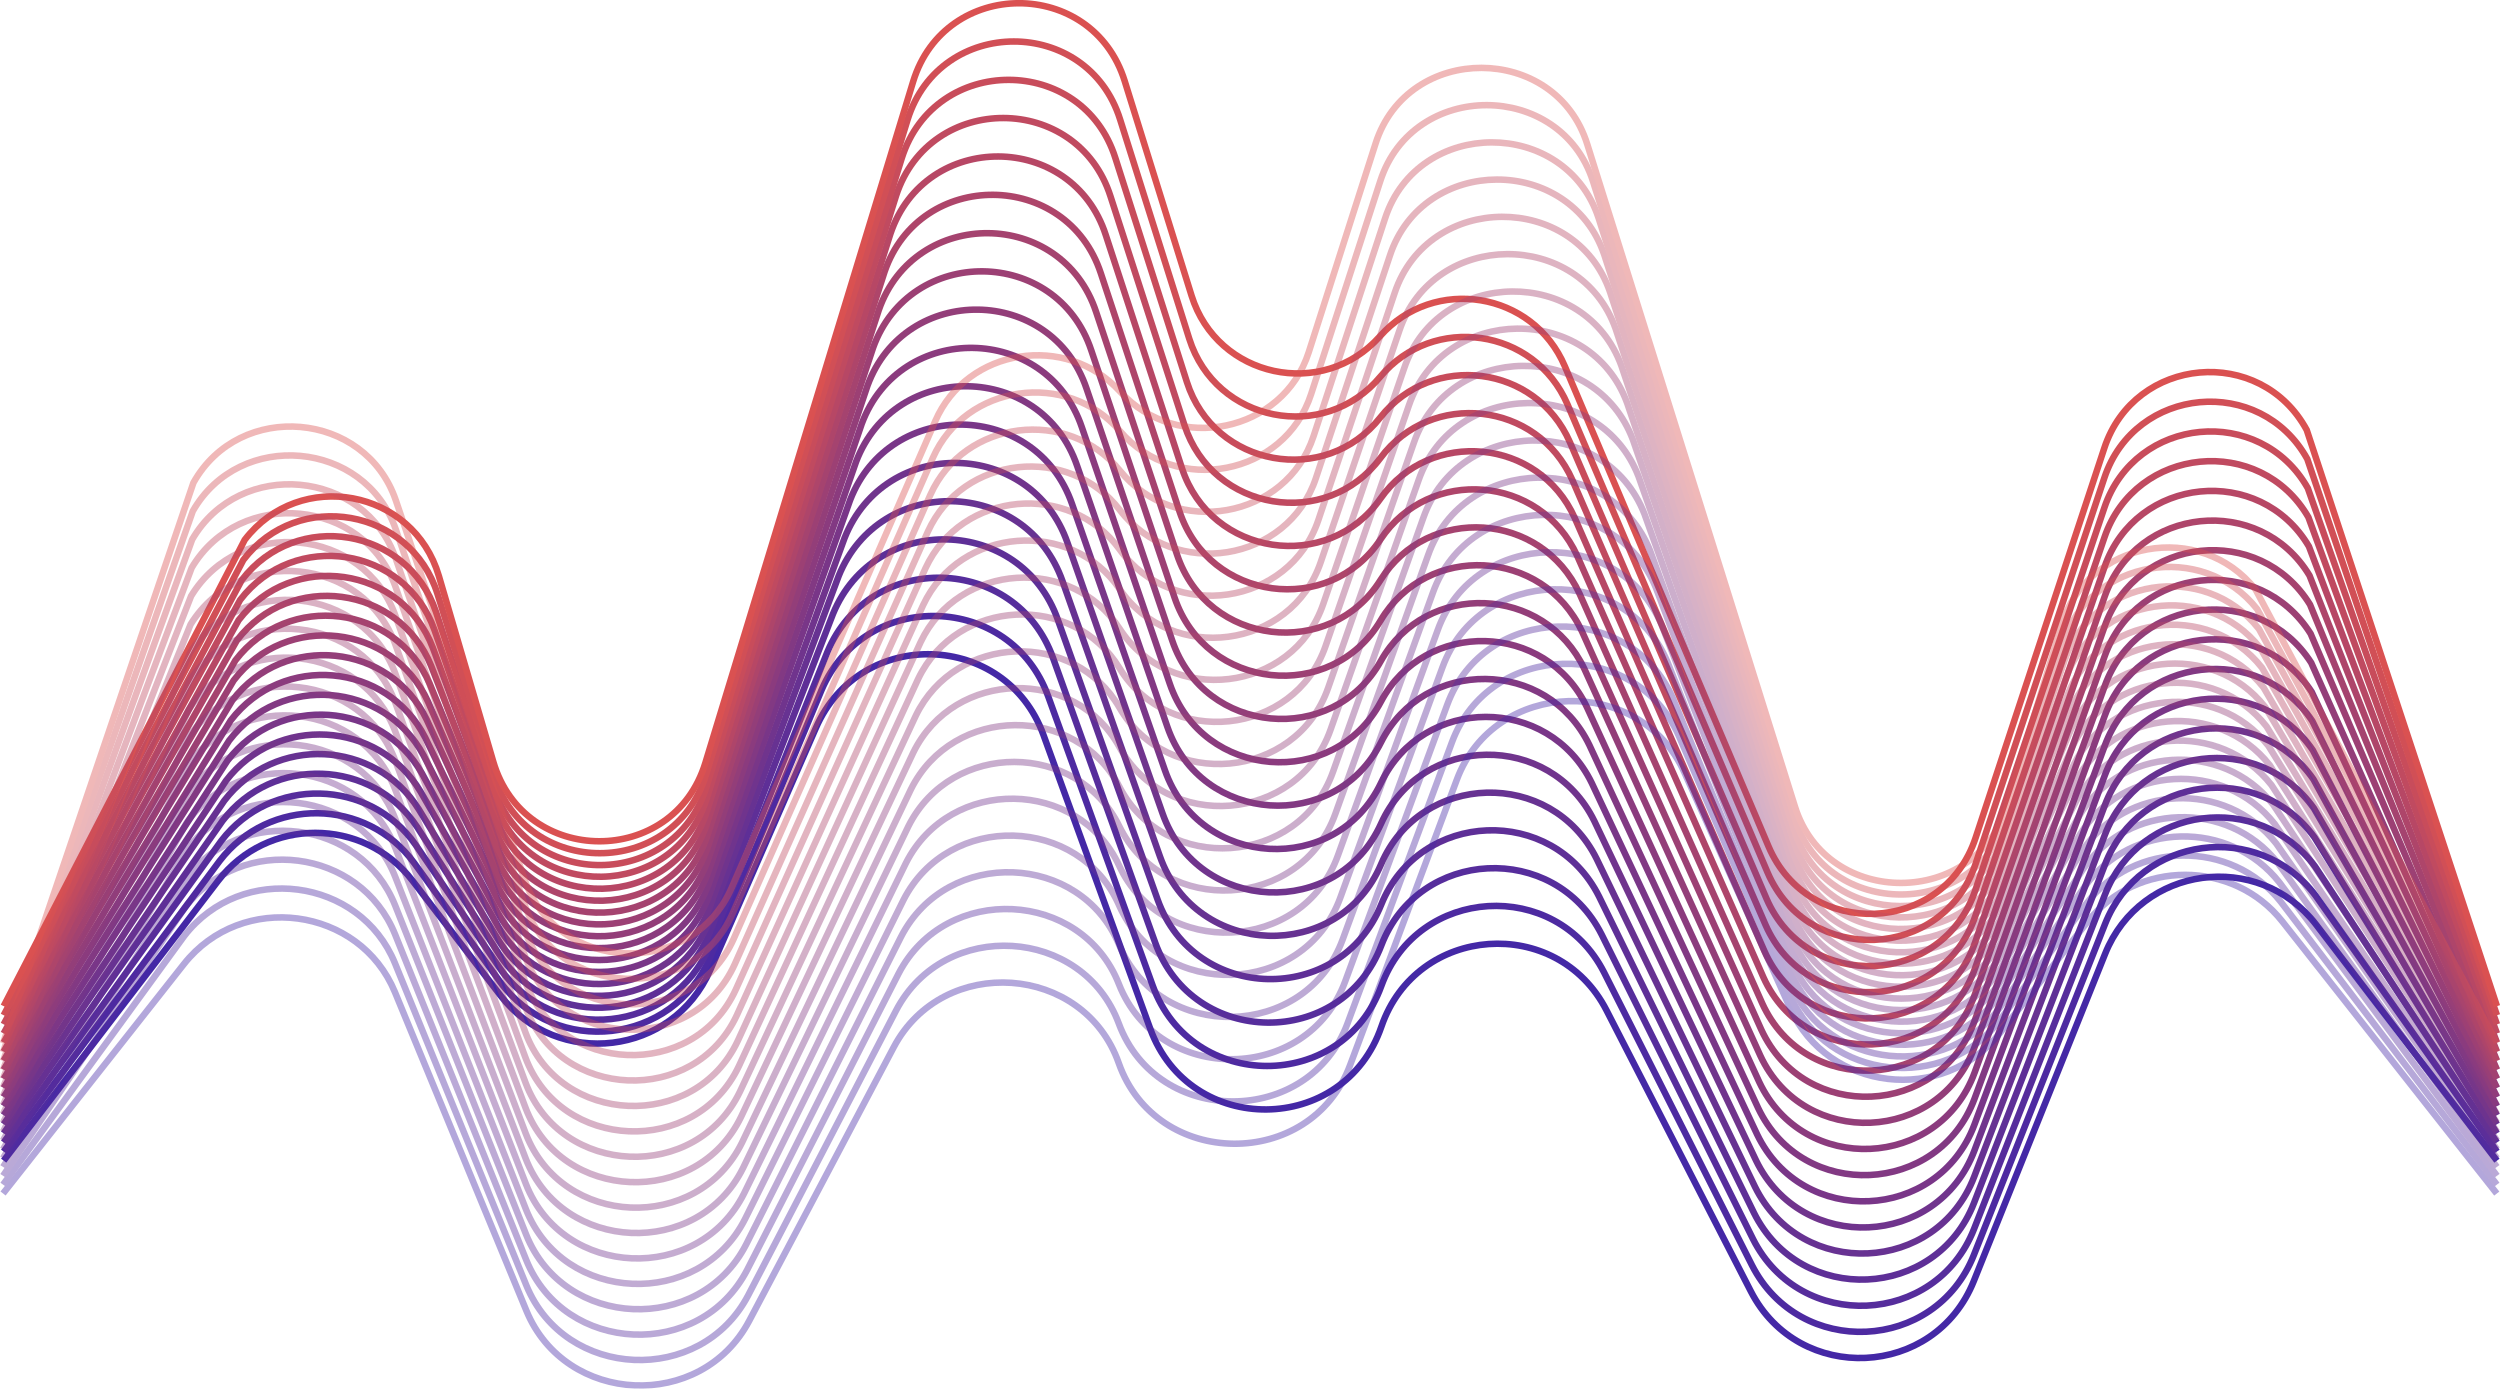
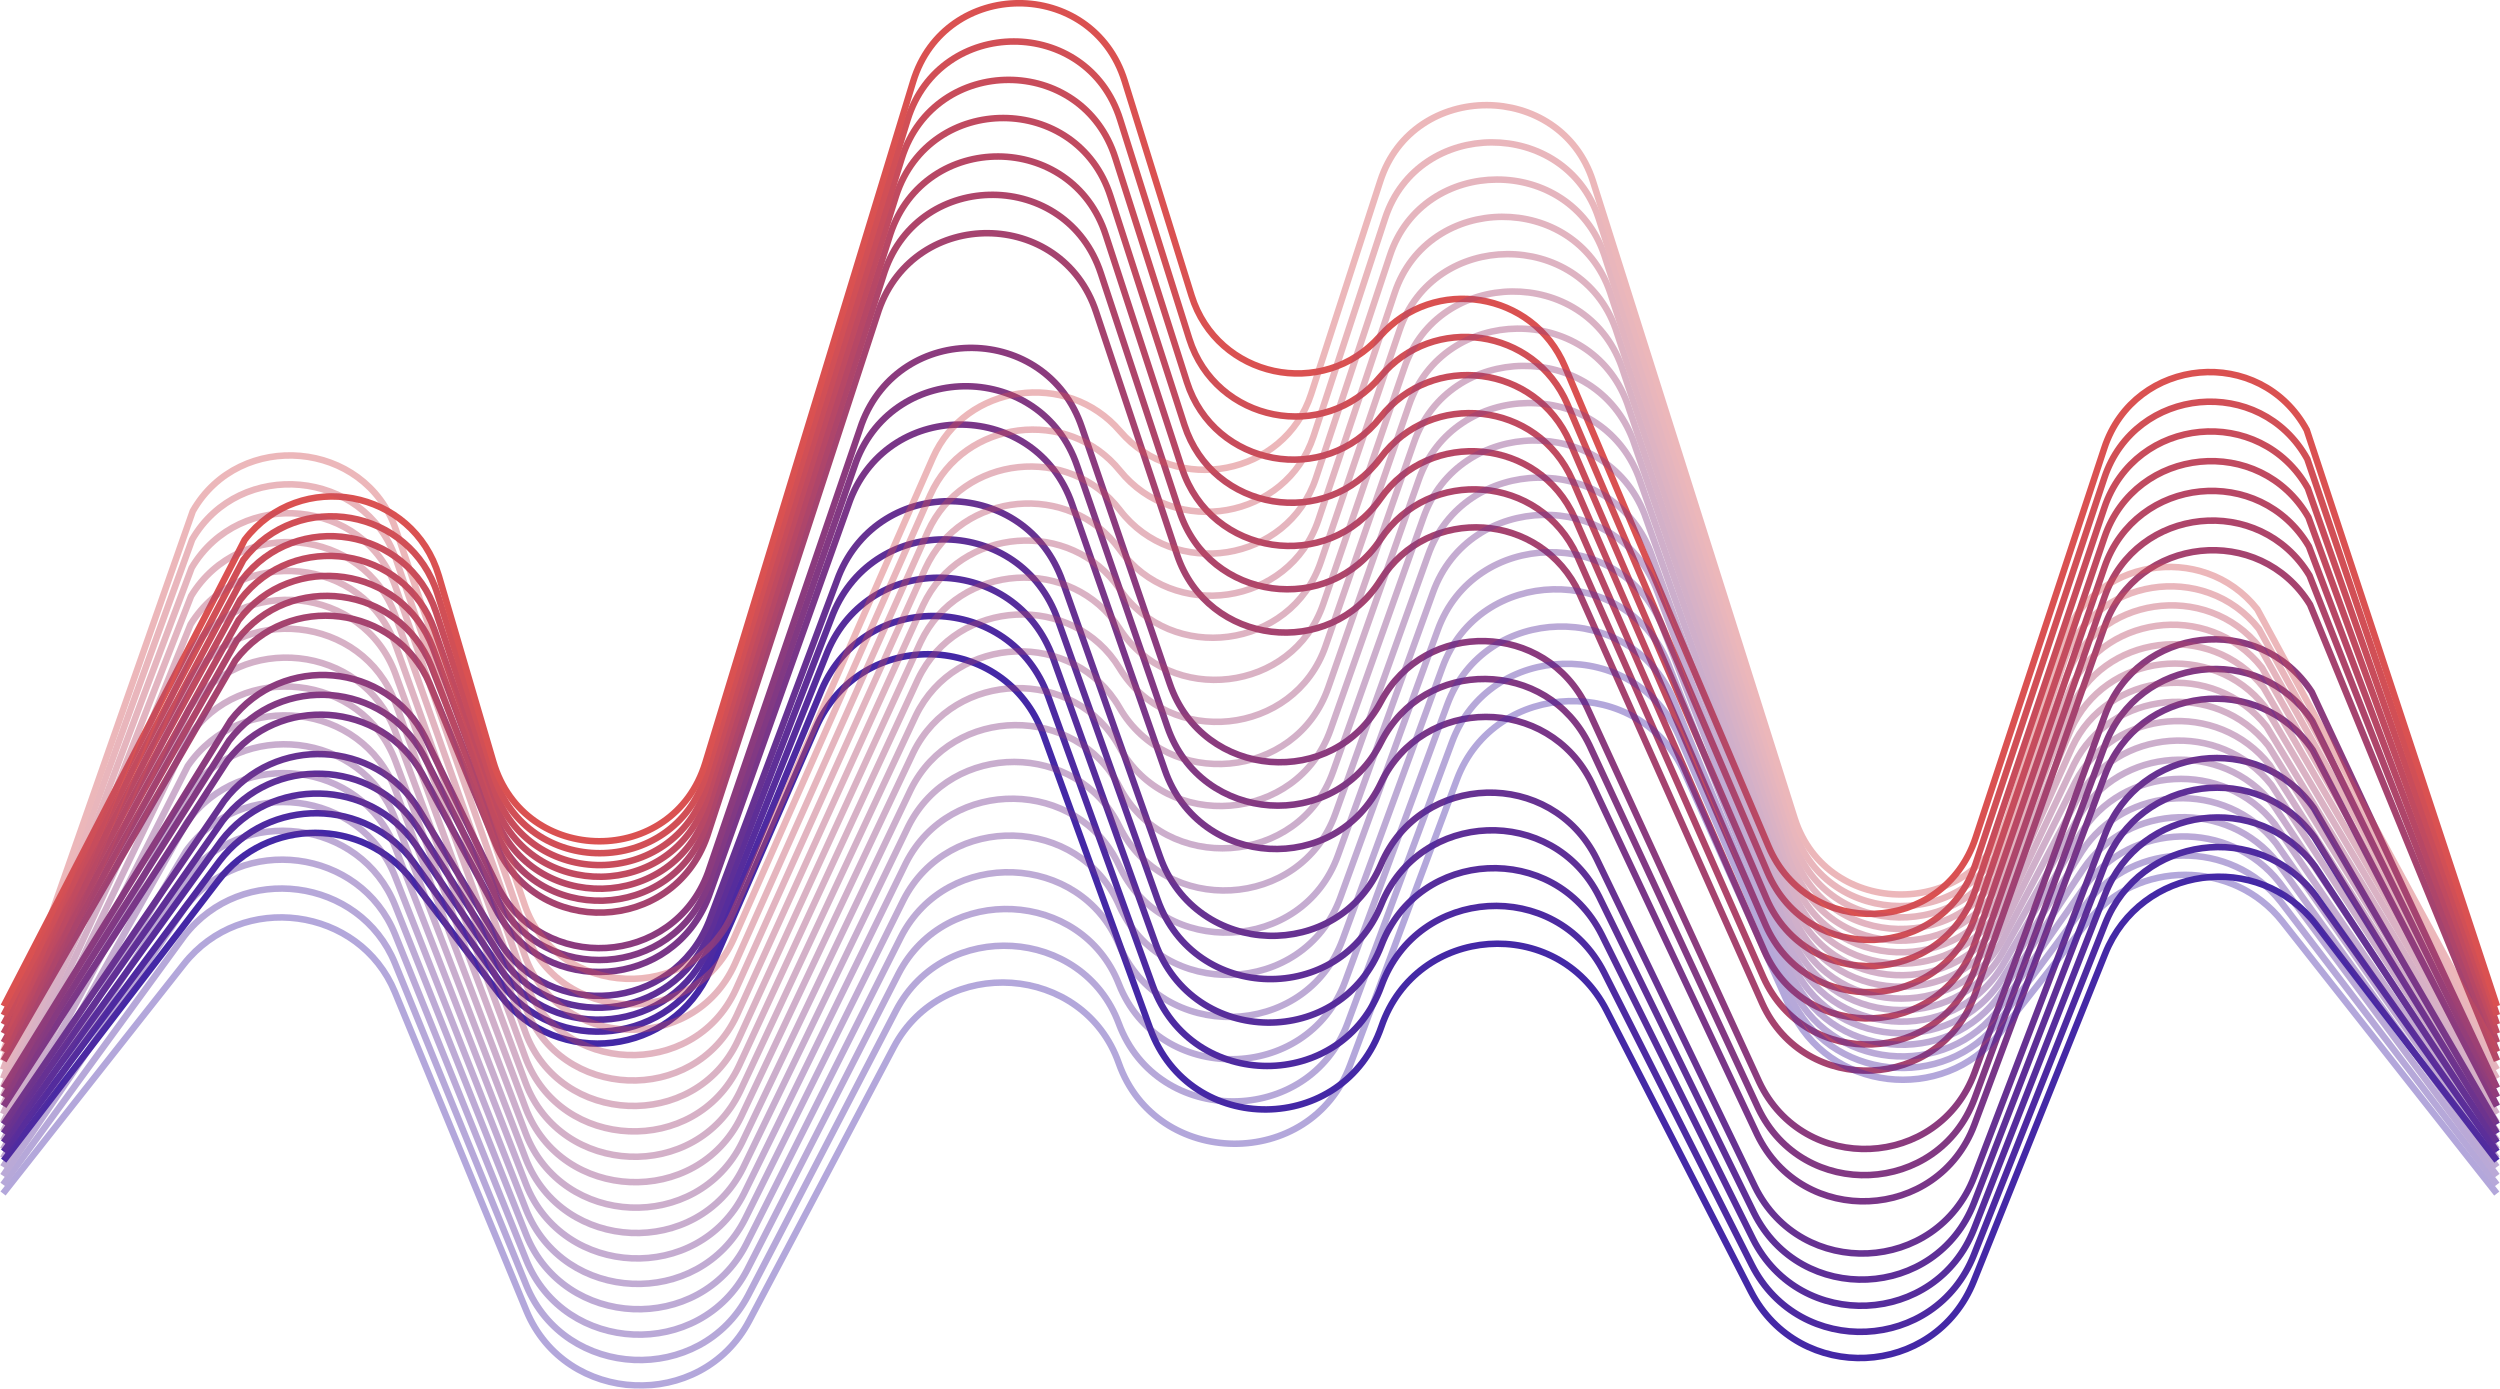
<svg xmlns="http://www.w3.org/2000/svg" id="Layer_2" data-name="Layer 2" viewBox="0 0 293.99 163.31">
  <defs>
    <style>
      .cls-1 {
        stroke: #673292;
      }

      .cls-1, .cls-2, .cls-3, .cls-4, .cls-5, .cls-6, .cls-7, .cls-8, .cls-9, .cls-10, .cls-11, .cls-12, .cls-13, .cls-14, .cls-15, .cls-16, .cls-17, .cls-18 {
        fill: none;
        stroke-miterlimit: 10;
      }

      .cls-1, .cls-4, .cls-15 {
        stroke-width: .77px;
      }

      .cls-2 {
        stroke: #da5151;
      }

      .cls-2, .cls-3, .cls-5, .cls-6, .cls-7, .cls-8, .cls-9, .cls-10, .cls-11, .cls-13, .cls-16, .cls-17, .cls-18 {
        stroke-width: .77px;
      }

      .cls-3 {
        stroke: #c04a60;
      }

      .cls-4 {
        stroke: #70348d;
      }

      .cls-5 {
        stroke: #793688;
      }

      .cls-6 {
        stroke: #4428a6;
      }

      .cls-7 {
        stroke: #823983;
      }

      .cls-8 {
        stroke: #a5436f;
      }

      .cls-9 {
        stroke: #9c4074;
      }

      .cls-10 {
        stroke: #933e79;
      }

      .cls-11 {
        stroke: #ae456a;
      }

      .cls-19 {
        opacity: .41;
      }

      .cls-12 {
        stroke: #4d2aa1;
      }

      .cls-12, .cls-14 {
        stroke-width: .77px;
      }

      .cls-13 {
        stroke: #d14f56;
      }

      .cls-14 {
        stroke: #562d9c;
      }

      .cls-15 {
        stroke: #5e2f97;
      }

      .cls-16 {
        stroke: #b74765;
      }

      .cls-17 {
        stroke: #c84c5b;
      }

      .cls-18 {
        stroke: #8b3b7e;
      }
    </style>
  </defs>
  <g id="_4" data-name="4">
    <g>
      <g>
        <path class="cls-6" d="m293.63,136.49l-21.25-27.74c-6.8-8.87-20.66-6.97-24.82,3.4l-15.45,38.5c-4.6,11.47-20.56,12.21-26.21,1.22l-16.98-33.06c-5.81-11.31-22.35-10.11-26.47,1.91h0c-4.41,12.87-22.54,13.04-27.19.25l-12.55-34.54c-4.45-12.24-21.56-12.78-26.76-.84l-12.43,28.48c-4.39,10.07-17.98,11.72-24.66,3l-10.33-13.48c-5.77-7.53-17.12-7.53-22.89,0L.43,136.49" />
        <path class="cls-12" d="m293.63,135.42l-21.32-30.09c-6.72-8.94-20.64-7.07-24.76,3.32l-15.43,38.93c-4.55,11.47-20.51,12.2-26.1,1.2l-17.39-34.43c-5.69-11.16-21.94-10.15-26.19,1.59h0c-4.54,12.56-22.34,12.56-26.89-.04l-12.28-33.99c-4.41-12.24-21.53-12.74-26.65-.79l-13.14,31.52c-4.36,10.2-18.17,11.75-24.67,2.82l-10.1-13.97c-5.61-7.69-17.07-7.84-22.88-.25L.43,135.42" />
        <path class="cls-14" d="m293.63,134.35l-21.38-32.44c-6.64-9-20.61-7.17-24.7,3.25l-15.41,39.36c-4.51,11.46-20.45,12.19-25.99,1.19l-17.8-35.81c-5.56-11.01-21.53-10.18-25.91,1.27h0c-4.68,12.25-22.15,12.08-26.6-.34l-12-33.44c-4.37-12.24-21.51-12.71-26.54-.73l-13.84,34.55c-4.32,10.34-18.37,11.78-24.69,2.63l-9.87-14.46c-5.44-7.85-17.03-8.14-22.88-.5L.43,134.35" />
        <path class="cls-15" d="m293.63,133.28l-21.45-34.8c-6.56-9.07-20.59-7.28-24.64,3.18l-15.4,39.79c-4.46,11.46-20.4,12.18-25.88,1.18l-18.21-37.19c-5.44-10.87-21.12-10.22-25.63.95h0c-4.82,11.93-21.95,11.6-26.3-.63l-11.73-32.9c-4.34-12.24-21.48-12.67-26.43-.68l-14.55,37.59c-4.28,10.47-18.57,11.82-24.71,2.45l-9.64-14.96c-5.28-8.01-16.98-8.45-22.88-.75L.43,133.28" />
        <path class="cls-1" d="m293.63,132.21l-21.52-37.15c-6.48-9.14-20.56-7.38-24.58,3.1l-15.38,40.23c-4.41,11.45-20.35,12.17-25.77,1.17l-18.62-38.56c-5.32-10.72-20.71-10.25-25.35.63h0c-4.95,11.62-21.75,11.12-26.01-.93l-11.45-32.35c-4.3-12.24-21.46-12.64-26.32-.63l-15.25,40.63c-4.25,10.61-18.76,11.85-24.73,2.26l-9.41-15.45c-5.12-8.17-16.93-8.75-22.87-1L.43,132.21" />
-         <path class="cls-4" d="m293.63,131.15l-21.58-39.51c-6.4-9.21-20.53-7.48-24.52,3.03l-15.36,40.66c-4.36,11.45-20.29,12.17-25.66,1.15l-19.03-39.94c-5.2-10.57-20.3-10.29-25.07.31h0c-5.09,11.31-21.55,10.65-25.71-1.22l-11.17-31.8c-4.26-12.24-21.43-12.6-26.21-.57l-15.96,43.67c-4.21,10.74-18.96,11.88-24.74,2.08l-9.18-15.94c-4.96-8.32-16.89-9.06-22.87-1.25L.43,131.15" />
        <path class="cls-5" d="m293.63,130.08l-21.65-41.86c-6.32-9.28-20.51-7.58-24.46,2.95l-15.34,41.09c-4.31,11.45-20.24,12.16-25.55,1.14l-19.44-41.31c-5.08-10.43-19.89-10.32-24.79-.02h0c-5.23,11-21.35,10.17-25.42-1.52l-10.9-31.25c-4.22-12.24-21.41-12.57-26.1-.52l-16.66,46.7c-4.17,10.88-19.15,11.91-24.76,1.9l-8.94-16.43c-4.79-8.48-16.84-9.36-22.87-1.5L.43,130.08" />
        <path class="cls-7" d="m293.63,129.01l-21.71-44.22c-6.24-9.34-20.48-7.68-24.4,2.88l-15.32,41.52c-4.26,11.44-20.19,12.15-25.44,1.13l-19.85-42.69c-4.95-10.28-19.48-10.36-24.51-.34h0c-5.36,10.69-21.15,9.69-25.12-1.81l-10.62-30.71c-4.19-12.24-21.39-12.53-25.99-.47l-17.37,49.74c-4.14,11.01-19.35,11.95-24.78,1.71l-8.71-16.92c-4.63-8.64-16.8-9.67-22.86-1.75L.43,129.01" />
        <path class="cls-18" d="m293.63,127.94l-21.78-46.57c-6.16-9.41-20.46-7.78-24.34,2.8l-15.3,41.95c-4.21,11.44-20.13,12.14-25.33,1.12l-20.26-44.07c-4.83-10.13-19.07-10.39-24.23-.66h0c-5.5,10.38-20.95,9.21-24.83-2.11l-10.34-30.16c-4.15-12.24-21.36-12.5-25.88-.41l-18.08,52.78c-4.1,11.15-19.54,11.98-24.79,1.53l-8.48-17.42c-4.47-8.8-16.75-9.97-22.86-2L.43,127.94" />
-         <path class="cls-10" d="m293.63,126.87l-21.84-48.93c-6.08-9.48-20.43-7.89-24.28,2.73l-15.28,42.38c-4.16,11.44-20.08,12.13-25.22,1.1l-20.67-45.44c-4.71-9.98-18.66-10.43-23.96-.98h0c-5.63,10.07-20.75,8.74-24.53-2.4l-10.07-29.61c-4.11-12.24-21.34-12.46-25.77-.36l-18.78,55.82c-4.06,11.28-19.74,12.01-24.81,1.34l-8.25-17.91c-4.3-8.96-16.71-10.28-22.85-2.25L.43,126.87" />
-         <path class="cls-9" d="m293.63,125.8l-21.91-51.28c-6-9.55-20.41-7.99-24.22,2.65l-15.27,42.82c-4.11,11.43-20.03,12.12-25.11,1.09l-21.08-46.82c-4.59-9.84-18.25-10.46-23.68-1.3h0c-5.77,9.76-20.55,8.26-24.24-2.7l-9.79-29.06c-4.07-12.24-21.31-12.43-25.66-.3l-19.49,58.85c-4.03,11.42-19.94,12.04-24.83,1.16l-8.02-18.4c-4.14-9.12-16.66-10.58-22.85-2.5L.43,125.8" />
        <path class="cls-8" d="m293.63,124.73l-21.98-53.63c-5.92-9.62-20.38-8.09-24.16,2.58l-15.25,43.25c-4.06,11.43-19.97,12.11-25,1.08l-21.49-48.19c-4.47-9.69-17.84-10.5-23.4-1.62h0c-5.91,9.45-20.35,7.78-23.94-2.99l-9.51-28.52c-4.04-12.24-21.29-12.39-25.55-.25l-20.19,61.89c-3.99,11.55-20.13,12.08-24.84.97l-7.79-18.89c-3.98-9.28-16.62-10.89-22.85-2.75L.43,124.73" />
        <path class="cls-11" d="m293.63,123.67l-22.04-55.99c-5.84-9.68-20.35-8.19-24.1,2.5l-15.23,43.68c-4.01,11.42-19.92,12.1-24.89,1.07l-21.9-49.57c-4.35-9.54-17.43-10.53-23.12-1.94h0c-6.04,9.14-20.15,7.3-23.65-3.29l-9.24-27.97c-4-12.24-21.27-12.36-25.44-.2l-20.9,64.93c-3.95,11.69-20.33,12.11-24.86.79l-7.56-19.38c-3.81-9.43-16.57-11.19-22.84-3L.43,123.67" />
        <path class="cls-16" d="m293.63,122.6l-22.11-58.34c-5.76-9.75-20.33-8.29-24.04,2.43l-15.21,44.11c-3.96,11.42-19.87,12.1-24.78,1.05l-22.31-50.95c-4.22-9.4-17.02-10.57-22.84-2.27h0c-6.18,8.83-19.95,6.82-23.35-3.58l-8.96-27.42c-3.96-12.24-21.24-12.32-25.32-.14l-21.6,67.96c-3.92,11.82-20.52,12.14-24.88.6l-7.33-19.87c-3.65-9.59-16.53-11.5-22.84-3.25L.43,122.6" />
        <path class="cls-3" d="m293.63,121.53l-22.17-60.7c-5.68-9.82-20.3-8.39-23.98,2.35l-15.19,44.54c-3.91,11.42-19.81,12.09-24.67,1.04l-22.72-52.32c-4.1-9.25-16.61-10.61-22.56-2.59h0c-6.32,8.52-19.75,6.35-23.06-3.88l-8.69-26.88c-3.92-12.24-21.22-12.29-25.21-.09l-22.31,71c-3.88,11.96-20.72,12.17-24.89.42l-7.1-20.37c-3.49-9.75-16.48-11.8-22.84-3.5L.43,121.53" />
        <path class="cls-17" d="m293.63,120.46l-22.24-63.05c-5.6-9.89-20.28-8.5-23.92,2.28l-15.17,44.97c-3.86,11.41-19.76,12.08-24.56,1.03l-23.13-53.7c-3.98-9.1-16.2-10.64-22.28-2.91h0c-6.45,8.21-19.56,5.87-22.76-4.17l-8.41-26.33c-3.88-12.24-21.19-12.25-25.1-.03l-23.01,74.04c-3.84,12.09-20.92,12.21-24.91.23l-6.87-20.86c-3.32-9.91-16.43-12.11-22.83-3.76L.43,120.46" />
        <path class="cls-13" d="m293.63,119.39l-22.3-65.41c-5.52-9.96-20.25-8.6-23.86,2.2l-15.15,45.41c-3.82,11.41-19.71,12.07-24.46,1.01l-23.54-55.07c-3.86-8.95-15.79-10.68-22-3.23h0c-6.59,7.9-19.36,5.39-22.47-4.47l-8.13-25.78c-3.85-12.24-21.17-12.22-24.99.02l-23.72,77.08c-3.81,12.23-21.11,12.24-24.93.05l-6.63-21.35c-3.16-10.07-16.39-12.41-22.83-4.01L.43,119.39" />
        <path class="cls-2" d="m293.63,118.32l-22.37-67.76c-5.44-10.02-20.23-8.7-23.8,2.13l-15.14,45.84c-3.77,11.41-19.65,12.06-24.35,1l-23.95-56.45c-3.74-8.81-15.38-10.71-21.73-3.55h0c-6.72,7.59-19.16,4.91-22.17-4.77l-7.86-25.23c-3.81-12.24-21.14-12.18-24.88.07l-24.43,80.11c-3.77,12.36-21.31,12.27-24.94-.13l-6.4-21.84c-3-10.23-16.34-12.71-22.83-4.26L.43,118.32" />
      </g>
      <g class="cls-19">
        <path class="cls-6" d="m.36,140.35l21.26-26.97c6.8-8.63,20.67-6.78,24.83,3.31l15.45,37.44c4.6,11.15,20.56,11.88,26.21,1.18l16.98-32.15c5.81-11,22.35-9.84,26.47,1.86h0c4.41,12.51,22.55,12.68,27.2.25l12.56-33.59c4.45-11.9,21.56-12.43,26.77-.82l12.43,27.7c4.39,9.79,17.98,11.4,24.66,2.92l10.33-13.11c5.77-7.32,17.12-7.32,22.89,0l25.21,31.99" />
        <path class="cls-12" d="m.36,139.31l21.32-29.26c6.72-8.69,20.64-6.88,24.77,3.23l15.44,37.86c4.56,11.15,20.51,11.87,26.1,1.17l17.39-33.49c5.69-10.86,21.94-9.87,26.19,1.55h0c4.54,12.21,22.35,12.21,26.9-.04l12.28-33.06c4.41-11.9,21.54-12.39,26.66-.77l13.14,30.65c4.36,9.92,18.18,11.43,24.68,2.74l10.1-13.59c5.61-7.48,17.08-7.62,22.89-.24l25.4,33.25" />
        <path class="cls-14" d="m.36,138.27l21.39-31.55c6.64-8.76,20.62-6.98,24.71,3.16l15.42,38.28c4.51,11.15,20.46,11.86,25.99,1.16l17.8-34.83c5.57-10.71,21.53-9.9,25.91,1.24h0c4.68,11.91,22.15,11.75,26.61-.33l12-32.53c4.37-11.9,21.51-12.36,26.55-.71l13.85,33.61c4.32,10.05,18.37,11.46,24.7,2.56l9.87-14.07c5.45-7.63,17.03-7.92,22.89-.49l25.58,34.5" />
        <path class="cls-15" d="m.36,137.23l21.46-33.84c6.56-8.82,20.59-7.08,24.65,3.09l15.4,38.7c4.46,11.14,20.4,11.85,25.88,1.15l18.21-36.17c5.44-10.57,21.12-9.94,25.63.92h0c4.82,11.61,21.95,11.28,26.31-.62l11.73-31.99c4.34-11.9,21.49-12.32,26.44-.66l14.55,36.56c4.28,10.18,18.57,11.49,24.71,2.38l9.64-14.55c5.28-7.79,16.98-8.21,22.88-.73l25.77,35.76" />
        <path class="cls-1" d="m.36,136.2l21.52-36.13c6.48-8.89,20.56-7.17,24.59,3.02l15.38,39.12c4.41,11.14,20.35,11.84,25.77,1.13l18.62-37.5c5.32-10.43,20.71-9.97,25.36.61h0c4.95,11.31,21.75,10.82,26.02-.9l11.45-31.46c4.3-11.9,21.46-12.29,26.33-.61l15.26,39.51c4.25,10.32,18.77,11.52,24.73,2.2l9.41-15.02c5.12-7.94,16.94-8.51,22.88-.97l25.95,37.01" />
        <path class="cls-4" d="m.36,135.16l21.59-38.42c6.4-8.96,20.54-7.27,24.53,2.94l15.36,39.54c4.36,11.14,20.3,11.83,25.66,1.12l19.03-38.84c5.2-10.28,20.3-10.01,25.08.3h0c5.09,11,21.55,10.35,25.72-1.19l11.18-30.93c4.26-11.9,21.44-12.26,26.22-.56l15.96,42.47c4.21,10.45,18.96,11.56,24.75,2.02l9.18-15.5c4.96-8.1,16.89-8.81,22.87-1.22l26.14,38.27" />
        <path class="cls-5" d="m.36,134.12l21.65-40.71c6.32-9.02,20.51-7.37,24.47,2.87l15.34,39.96c4.31,11.13,20.24,11.82,25.56,1.11l19.44-40.18c5.08-10.14,19.89-10.04,24.8-.01h0c5.23,10.7,21.35,9.89,25.42-1.48l10.9-30.4c4.22-11.9,21.42-12.22,26.11-.5l16.67,45.42c4.17,10.58,19.16,11.59,24.76,1.84l8.95-15.98c4.79-8.25,16.85-9.1,22.87-1.46l26.33,39.52" />
        <path class="cls-7" d="m.36,133.08l21.72-43c6.24-9.09,20.49-7.47,24.41,2.8l15.32,40.38c4.26,11.13,20.19,11.82,25.45,1.1l19.85-41.52c4.96-10,19.48-10.07,24.52-.33h0c5.36,10.4,21.15,9.43,25.13-1.76l10.62-29.86c4.19-11.9,21.39-12.19,26-.45l17.37,48.38c4.14,10.71,19.35,11.62,24.78,1.66l8.72-16.46c4.63-8.4,16.8-9.4,22.87-1.7l26.51,40.78" />
        <path class="cls-18" d="m.36,132.04l21.78-45.29c6.16-9.15,20.46-7.57,24.35,2.72l15.31,40.8c4.21,11.13,20.14,11.81,25.34,1.08l20.26-42.86c4.83-9.85,19.07-10.11,24.24-.64h0c5.5,10.1,20.95,8.96,24.83-2.05l10.35-29.33c4.15-11.9,21.37-12.15,25.88-.4l18.08,51.33c4.1,10.84,19.55,11.65,24.8,1.48l8.48-16.94c4.47-8.56,16.76-9.7,22.86-1.95l26.7,42.03" />
        <path class="cls-10" d="m.36,131l21.85-47.58c6.08-9.22,20.44-7.67,24.29,2.65l15.29,41.22c4.16,11.12,20.09,11.8,25.23,1.07l20.67-44.19c4.71-9.71,18.66-10.14,23.96-.95h0c5.64,9.79,20.76,8.5,24.54-2.34l10.07-28.8c4.11-11.9,21.34-12.12,25.77-.35l18.79,54.28c4.06,10.97,19.75,11.68,24.82,1.3l8.25-17.42c4.3-8.71,16.71-9.99,22.86-2.19l26.88,43.29" />
        <path class="cls-9" d="m.36,129.96l21.91-49.87c6-9.29,20.41-7.77,24.23,2.58l15.27,41.64c4.11,11.12,20.03,11.79,25.12,1.06l21.08-45.53c4.59-9.57,18.25-10.18,23.68-1.27h0c5.77,9.49,20.56,8.03,24.24-2.62l9.79-28.27c4.07-11.9,21.32-12.09,25.66-.3l19.49,57.24c4.03,11.1,19.94,11.71,24.83,1.13l8.02-17.89c4.14-8.87,16.67-10.29,22.86-2.43l27.07,44.54" />
        <path class="cls-8" d="m.36,128.92l21.98-52.16c5.92-9.35,20.38-7.87,24.17,2.51l15.25,42.06c4.06,11.11,19.98,11.78,25.01,1.05l21.49-46.87c4.47-9.42,17.84-10.21,23.4-1.58h0c5.91,9.19,20.36,7.57,23.95-2.91l9.52-27.73c4.04-11.9,21.29-12.05,25.55-.24l20.2,60.19c3.99,11.24,20.14,11.74,24.85.95l7.79-18.37c3.98-9.02,16.62-10.59,22.85-2.68l27.26,45.8" />
        <path class="cls-11" d="m.36,127.88l22.05-54.45c5.84-9.42,20.36-7.97,24.11,2.43l15.23,42.48c4.01,11.11,19.93,11.77,24.9,1.04l21.9-48.21c4.35-9.28,17.43-10.25,23.12-1.89h0c6.04,8.89,20.16,7.1,23.65-3.2l9.24-27.2c4-11.9,21.27-12.02,25.44-.19l20.9,63.15c3.95,11.37,20.33,11.78,24.87.77l7.56-18.85c3.81-9.17,16.57-10.88,22.85-2.92l27.44,47.05" />
        <path class="cls-16" d="m.36,126.84l22.11-56.74c5.76-9.48,20.33-8.07,24.05,2.36l15.21,42.9c3.96,11.11,19.87,11.76,24.79,1.02l22.31-49.55c4.22-9.14,17.02-10.28,22.85-2.2h0c6.18,8.59,19.96,6.64,23.36-3.49l8.96-26.67c3.96-11.9,21.25-11.98,25.33-.14l21.61,66.1c3.92,11.5,20.53,11.81,24.88.59l7.33-19.33c3.65-9.33,16.53-11.18,22.85-3.17l27.63,48.31" />
        <path class="cls-3" d="m.36,125.8l22.18-59.03c5.68-9.55,20.31-8.16,23.99,2.29l15.19,43.32c3.91,11.1,19.82,11.76,24.68,1.01l22.72-50.89c4.1-9,16.61-10.31,22.57-2.52h0c6.32,8.28,19.76,6.17,23.06-3.77l8.69-26.14c3.92-11.9,21.22-11.95,25.22-.09l22.31,69.05c3.88,11.63,20.72,11.84,24.9.41l7.1-19.81c3.49-9.48,16.48-11.48,22.84-3.41l27.81,49.56" />
        <path class="cls-17" d="m.36,124.76l22.24-61.32c5.6-9.62,20.28-8.26,23.93,2.22l15.18,43.74c3.87,11.1,19.77,11.75,24.57,1l23.13-52.22c3.98-8.85,16.2-10.35,22.29-2.83h0c6.45,7.98,19.56,5.71,22.77-4.06l8.41-25.61c3.89-11.9,21.2-11.92,25.11-.03l23.02,72.01c3.84,11.76,20.92,11.87,24.92.23l6.87-20.28c3.33-9.64,16.44-11.77,22.84-3.65l28,50.82" />
        <path class="cls-13" d="m.36,123.72l22.31-63.61c5.52-9.68,20.26-8.36,23.87,2.14l15.16,44.16c3.82,11.1,19.71,11.74,24.46.99l23.54-53.56c3.86-8.71,15.79-10.38,22.01-3.14h0c6.59,7.68,19.36,5.24,22.47-4.35l8.14-25.07c3.85-11.9,21.17-11.88,25,.02l23.73,74.96c3.81,11.89,21.12,11.9,24.93.05l6.64-20.76c3.16-9.79,16.39-12.07,22.83-3.9l28.18,52.07" />
-         <path class="cls-2" d="m.36,122.68L22.74,56.78c5.44-9.75,20.23-8.46,23.81,2.07l15.14,44.58c3.77,11.09,19.66,11.73,24.35.97l23.95-54.9c3.74-8.57,15.38-10.42,21.73-3.45h0c6.73,7.38,19.16,4.78,22.18-4.63l7.86-24.54c3.81-11.9,21.15-11.85,24.89.07l24.43,77.91c3.77,12.03,21.31,11.93,24.95-.13l6.4-21.24c3-9.95,16.35-12.37,22.83-4.14l28.37,53.33" />
      </g>
    </g>
  </g>
</svg>